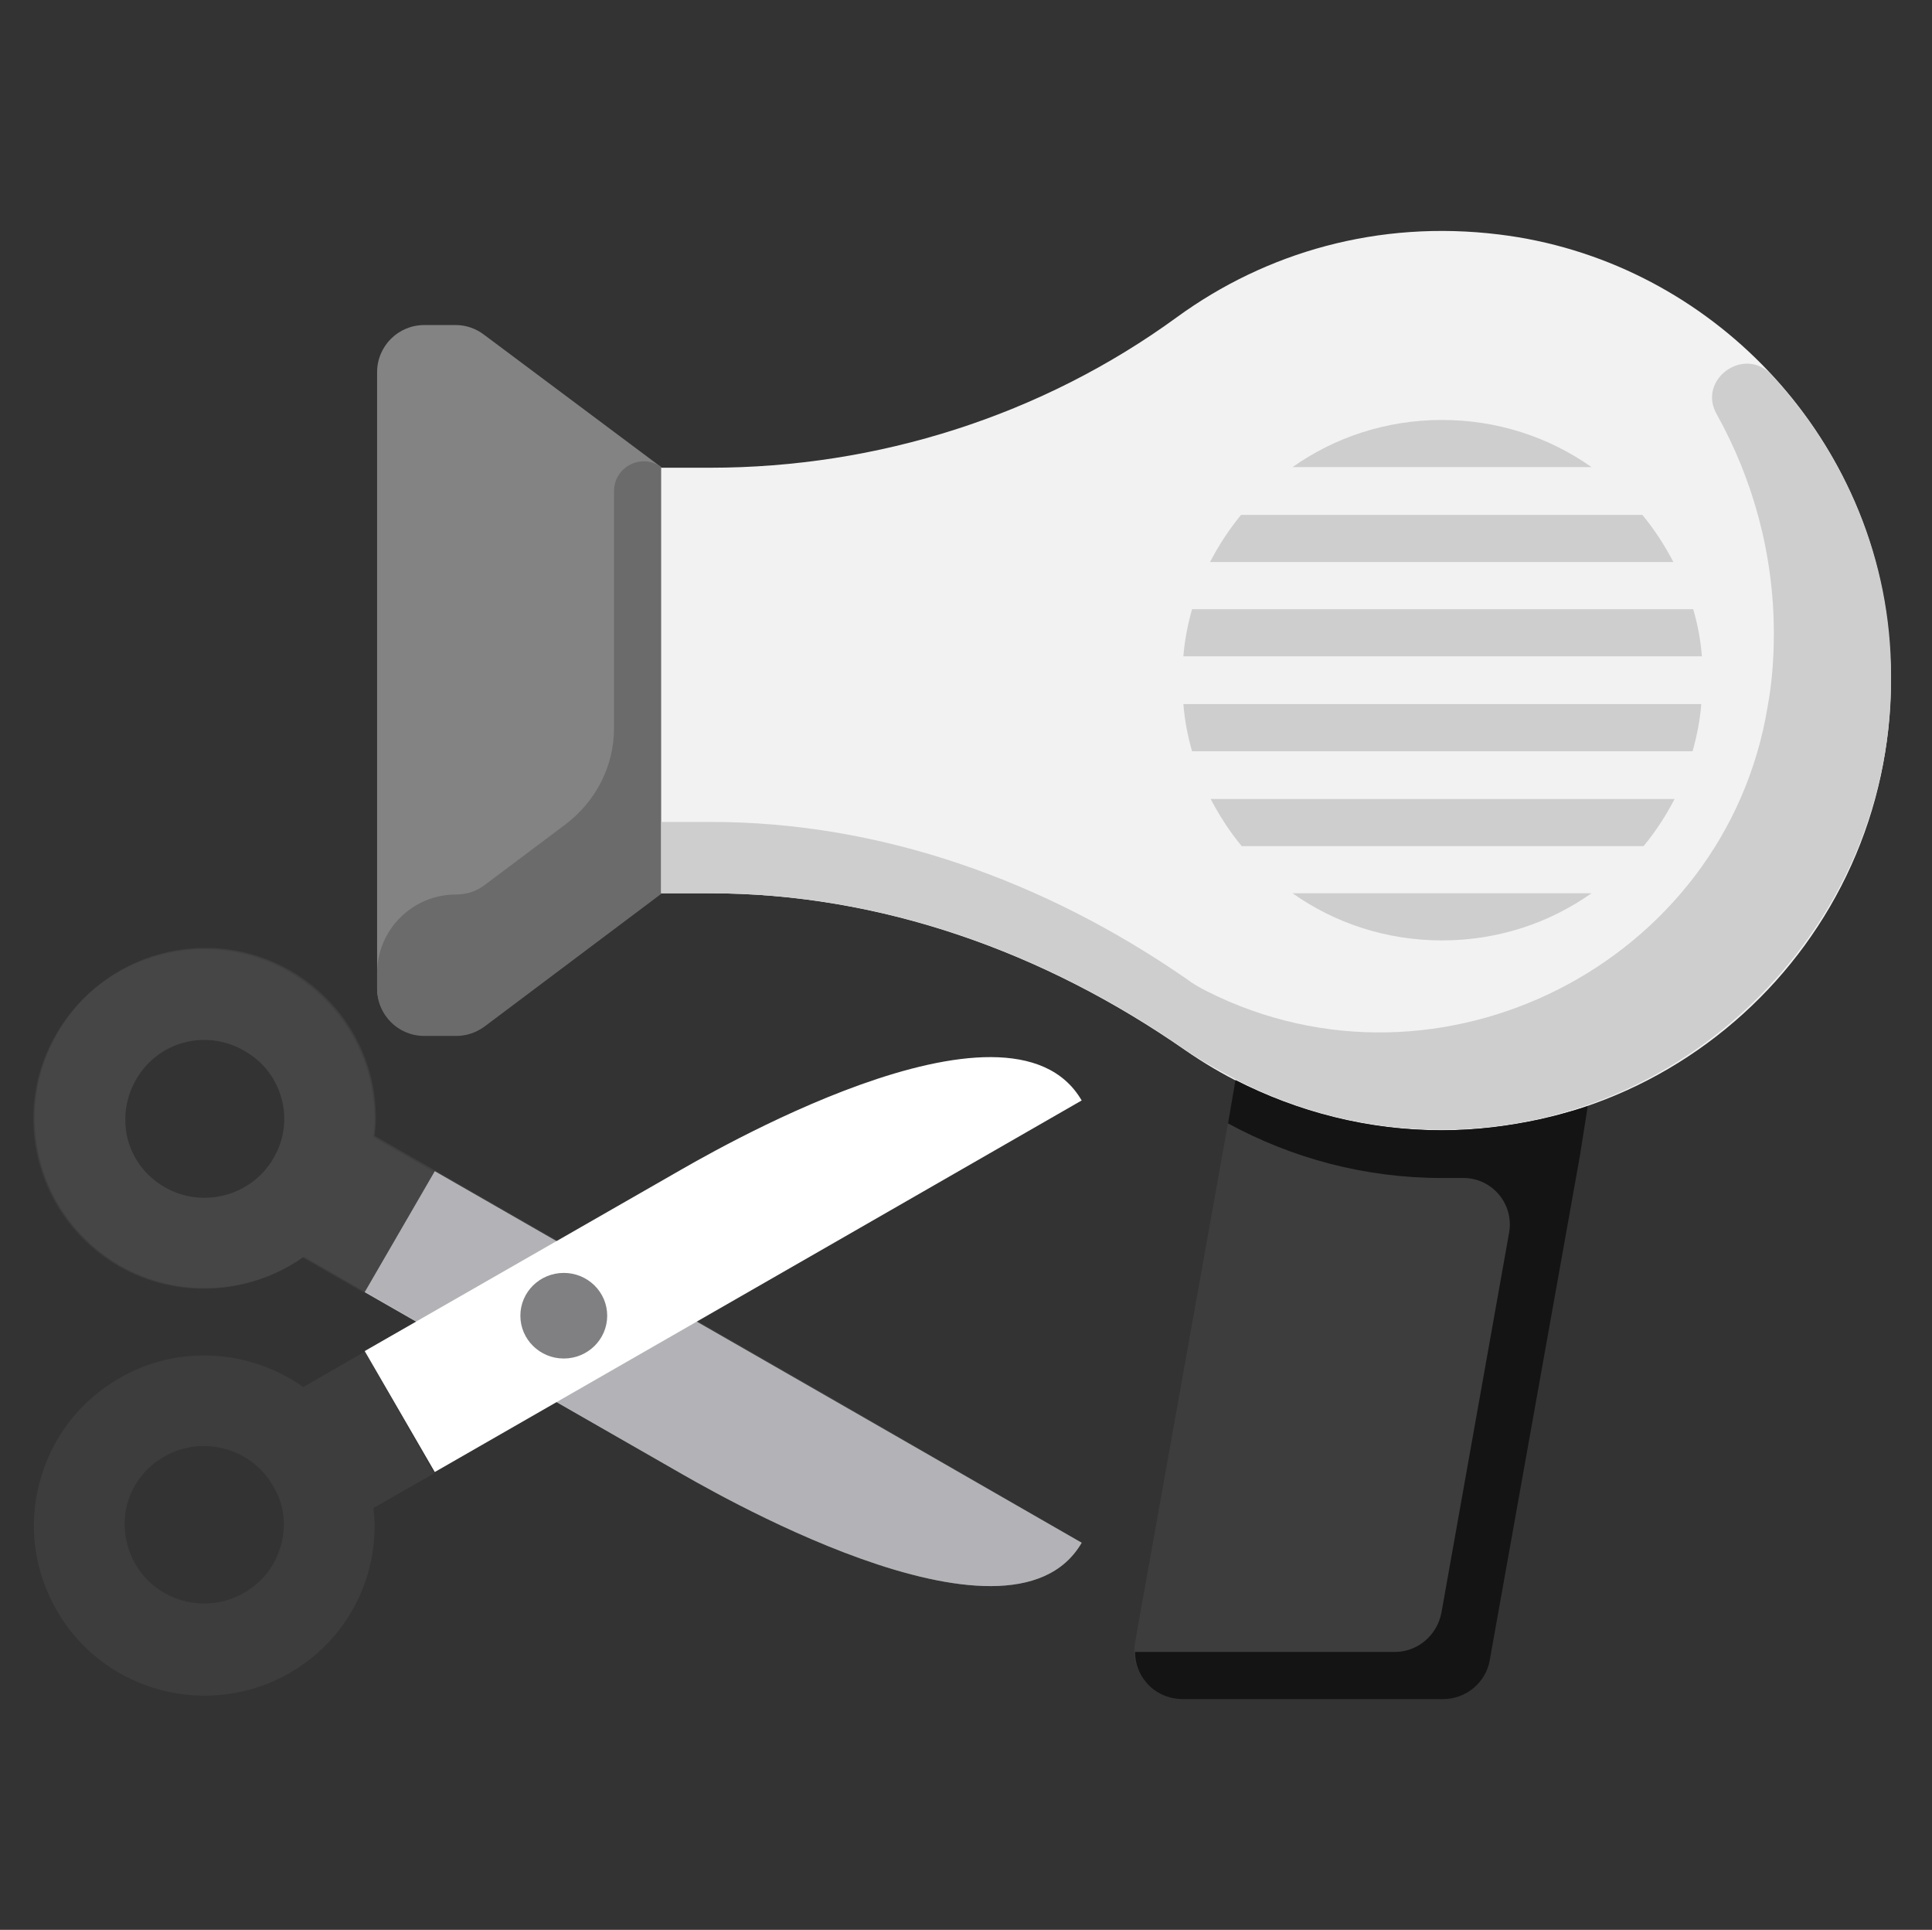
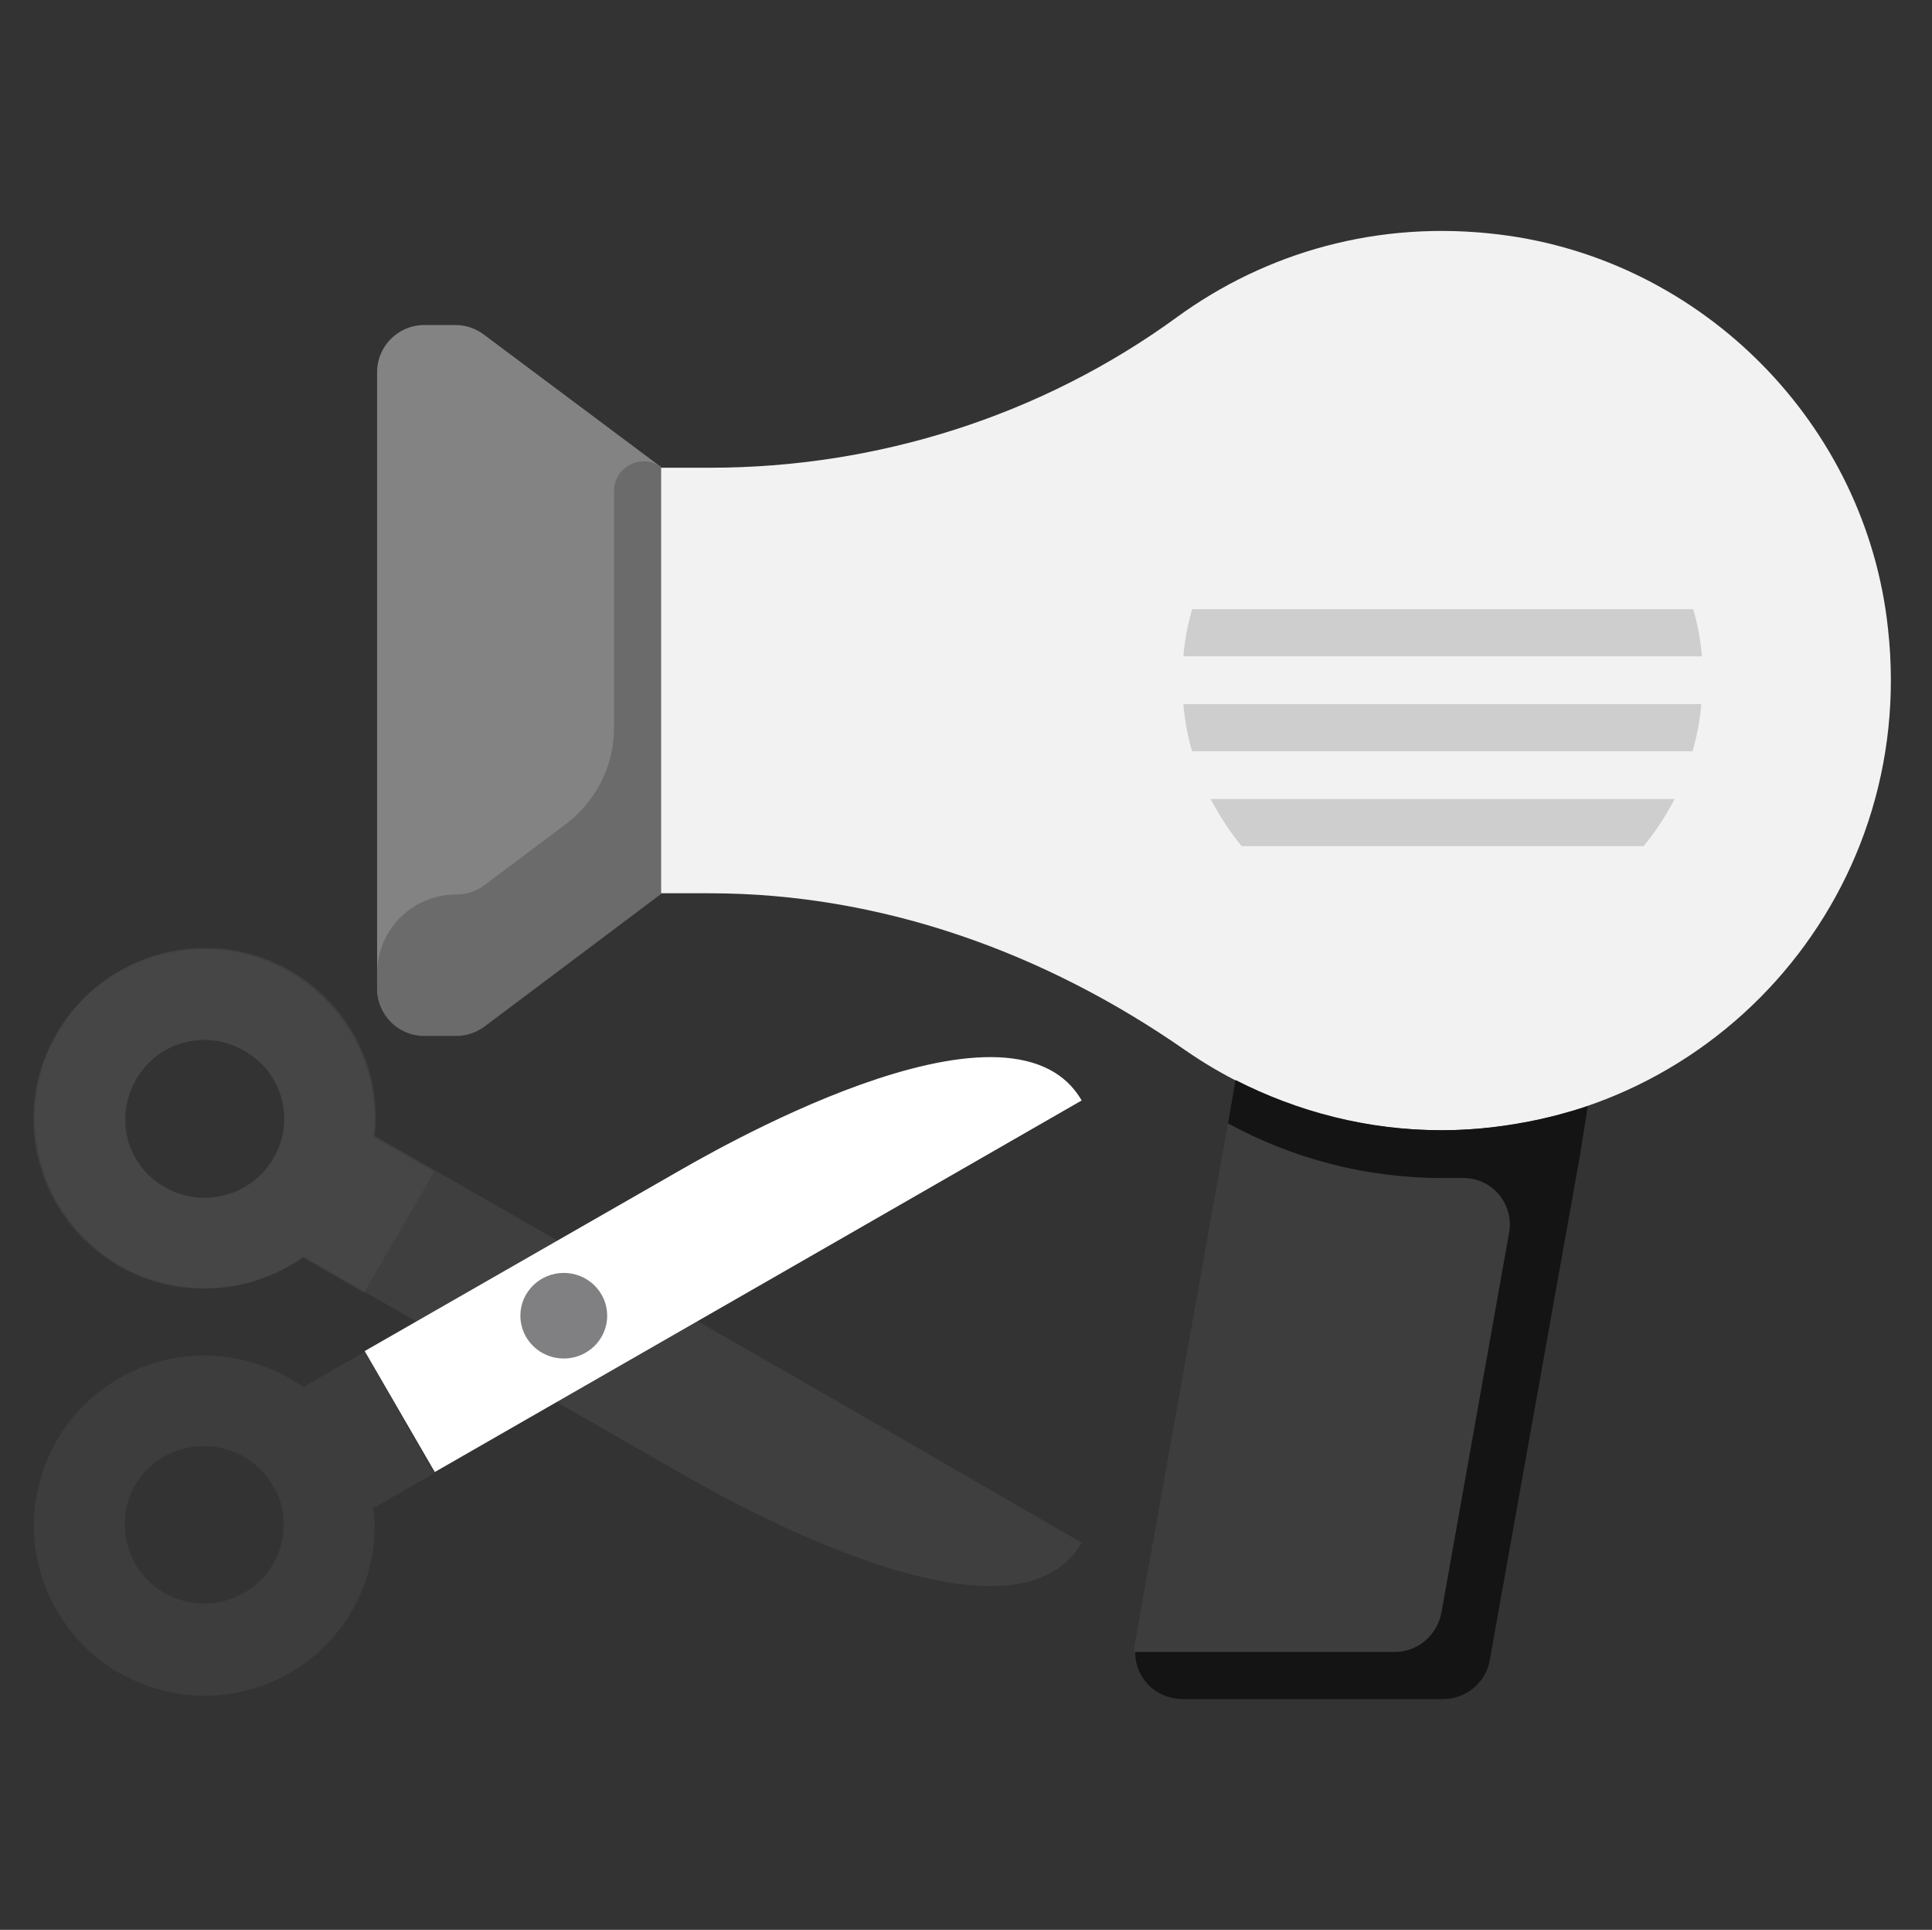
<svg xmlns="http://www.w3.org/2000/svg" id="Layer_1" x="0px" y="0px" viewBox="0 0 311.5 311.1" style="enable-background:new 0 0 311.5 311.1;" xml:space="preserve">
  <rect x="0" y="0" width="311.5" height="311.1" fill="#333333" stroke="none" />
  <style type="text/css"> .st0{fill:#3A3A3A;} .st1{fill:#5B5B5B;} .st2{opacity:0.45;fill:#070707;} .st3{fill:#141414;} .st4{opacity:0.21;fill:#070707;} .st5{fill:#B7B7B7;} .st6{fill:#919191;} .st7{fill:#FFFFFF;} .st8{fill:#FCFCFC;} .st9{fill:#0A0A0A;} .st10{fill:#838384;} .st11{fill:#282828;} .st12{fill:#6B6B6B;} .st13{fill:#212121;} .st14{fill:#E6E9EE;} .st15{fill:#ACB3BA;} .st16{fill:#C1C1C1;} .st17{fill:#F2F2F2;} .st18{fill:#2B2B2B;} .st19{fill:#EAEAEA;} .st20{fill:#C6C5CA;} .st21{fill:#515151;} .st22{opacity:0.54;} .st23{fill:#D3D3D3;} .st24{fill:#D8D8D8;} .st25{fill:#7A7A79;} .st26{fill:#E0E0E2;} .st27{fill:#5D5E5E;} .st28{fill:#333333;} .st29{fill:#9E9E9E;} .st30{fill:#7A7A7A;} .st31{fill:#3D3D3D;} .st32{fill:#CECECE;} .st33{fill:#D8D9DD;} .st34{opacity:0.3;fill:#5B5B5F;enable-background:new ;} .st35{fill:#808083;} .st36{fill:#111111;} .st37{fill:#4C4C4C;} </style>
  <g>
    <path class="st10" d="M73.5,52.4h-5.1c-4.2,0-7.6,3.4-7.6,7.6v99.2c0,4.2,3.4,7.6,7.6,7.6h5.1c1.7,0,3.2-0.5,4.6-1.5l28.5-21.4 V75.3L78.1,54C76.8,53,75.2,52.4,73.5,52.4z" />
    <path class="st17" d="M241.7,37.8c-19.5-2.4-37.6,2.9-51.9,13.3c-21.8,15.9-48.3,24.3-75.3,24.3h-8V144h7.9 c27.6,0,54,9.5,76.7,25.3c11.7,8.1,25.9,12.9,41.3,12.9c42.8,0,76.9-37.1,72-80.9C300.9,68.5,274.6,41.8,241.7,37.8z" />
    <path class="st31" d="M232.5,189.8c-12.5,0-24.3-3.2-34.5-8.8l-15,83.8c-0.4,2.2,0.2,4.5,1.7,6.2c1.4,1.7,3.6,2.7,5.9,2.7h42 c3.7,0,6.9-2.7,7.5-6.3l14.5-81.1C247.6,188.6,240.2,189.8,232.5,189.8z" />
    <path class="st3" d="M256,178.3c-1.7,0.6-3.3,1-5.1,1.5c-0.8,0.2-1.7,0.4-2.5,0.6c-5.1,1.1-10.4,1.8-15.9,1.8 c-12,0-23.3-3-33.3-8.1l-1.2,7c10.3,5.6,22,8.8,34.5,8.8c1,0,2.1,0,3.1,0c4.9-0.2,8.6,4.2,7.7,8.9l-10.9,61.2 c-0.7,3.6-3.8,6.3-7.5,6.3h-41.9c0,1.8,0.6,3.5,1.8,4.9c1.4,1.7,3.6,2.7,5.9,2.7h42c3.7,0,6.9-2.7,7.5-6.3l14.5-81.1l0,0L256,178.3 z" />
    <g>
      <path class="st32" d="M190.8,113.5c0.2,2.6,0.7,5.2,1.4,7.6h80.7c0.7-2.5,1.2-5,1.4-7.6H190.8z" />
      <path class="st32" d="M192.2,98.2c-0.7,2.5-1.2,5-1.4,7.6h83.6c-0.2-2.6-0.7-5.2-1.4-7.6H192.2z" />
      <path class="st32" d="M195.2,128.8c1.4,2.7,3.1,5.3,5,7.6h64.8c1.9-2.3,3.6-4.9,5-7.6H195.2z" />
-       <path class="st32" d="M208.4,144c6.8,4.8,15.1,7.6,24.1,7.6c9,0,17.3-2.8,24.1-7.6H208.4z" />
-       <path class="st32" d="M256.6,75.3c-6.8-4.8-15.1-7.6-24.1-7.6c-9,0-17.3,2.8-24.1,7.6H256.6z" />
-       <path class="st32" d="M200.1,83c-1.9,2.3-3.6,4.9-5,7.6h74.7c-1.4-2.7-3.1-5.3-5-7.6H200.1z" />
    </g>
    <path class="st12" d="M99,79.2v38.2c0,6.1-2.9,11.7-7.7,15.4l-13.2,9.9c-1.3,1-2.9,1.5-4.6,1.5l0,0c-7,0-12.7,5.7-12.7,12.7v2.5 c0,4.2,3.4,7.6,7.6,7.6h5.1c1.7,0,3.2-0.5,4.6-1.5l28.5-21.4v-11.4V75.3l0,0C103.5,73,99,75.2,99,79.2z" />
-     <path class="st32" d="M285.6,60.4c-4.4-4.7-12,0.8-8.8,6.4c5.8,10.4,9.2,22.5,9.2,35.3c0,4.1-0.3,8-1,11.8 c-6.8,41.4-52.9,64.8-90.4,45.9c-1.2-0.6-2.4-1.3-3.3-2c-22.7-15.7-49.1-25.3-76.7-25.3h-8V144h7.9c27.6,0,54,9.5,76.7,25.3 c2.8,2,9,5.2,9,5.2c10.8,5.4,23.1,8.2,36.1,7.5c38.3-2,69-34.7,68.6-73.1C304.9,90.2,297.5,73.2,285.6,60.4z" />
  </g>
  <g>
    <path class="st31" d="M9.1,166.6c-3.7,6.3-4.7,13.7-2.8,20.8c1.9,7.1,6.5,13,12.8,16.7c9.6,5.5,21.2,4.6,29.7-1.4l9.9,5.7 l11.3-19.5l-9.8-5.6c0.1-0.9,0.2-1.9,0.2-2.8c0-2.4-0.3-4.8-0.9-7.1c-1.9-7.1-6.5-13-12.8-16.7C33.6,149.1,16.7,153.6,9.1,166.6z M39.4,169.4c3,1.7,5.1,4.4,6,7.7c0.9,3.3,0.4,6.7-1.3,9.6c-3.5,6.1-11.4,8.2-17.5,4.7c-3-1.7-5.1-4.4-6-7.7 c-0.3-1.1-0.4-2.2-0.4-3.3c0-2.2,0.6-4.4,1.7-6.3C25.4,167.9,33.2,165.8,39.4,169.4z" />
-     <path class="st33" d="M134.9,226l-64.8-37.2l-11.3,19.5l49.9,28.6c4.4,2.5,54,31.9,65.7,11.8L134.9,226z" />
    <g>
      <path class="st34" d="M9.3,166.5c-3.7,6.3-4.7,13.7-2.8,20.8c1.9,7.1,6.5,13,12.8,16.7c9.6,5.5,21.2,4.6,29.7-1.4l9.9,5.7l0,0 l49.8,28.6c4.4,2.5,54,31.9,65.7,11.8L135,225.9l-64.8-37.2l0,0l-9.8-5.6c0.1-0.9,0.2-1.9,0.2-2.8c0-2.4-0.3-4.8-0.9-7.1 c-1.9-7.1-6.5-13-12.8-16.7C33.7,148.9,16.8,153.4,9.3,166.5z M39.4,169.4c3,1.7,5.1,4.4,6,7.7c0.9,3.3,0.4,6.7-1.3,9.6 c-3.5,6.1-11.4,8.2-17.5,4.7c-3-1.7-5.1-4.4-6-7.7c-0.3-1.1-0.4-2.2-0.4-3.3c0-2.2,0.6-4.4,1.7-6.3 C25.4,167.9,33.2,165.8,39.4,169.4z" />
      <path class="st31" d="M58.8,217.9l-9.9,5.7c-8.5-6-20.1-7-29.7-1.4c-6.4,3.7-10.9,9.6-12.8,16.7c-1.9,7.1-0.9,14.4,2.8,20.8 c7.6,13.1,24.4,17.5,37.5,10c6.4-3.7,10.9-9.6,12.8-16.7c0.6-2.4,0.9-4.7,0.9-7.1c0-0.9-0.1-1.9-0.2-2.8l9.8-5.6L58.8,217.9z M45.3,249.1c-0.9,3.3-3,6-6,7.7c-6.1,3.5-14,1.4-17.5-4.7c-1.1-2-1.7-4.1-1.7-6.3c0-1.1,0.1-2.2,0.4-3.3c0.9-3.3,3-6,6-7.7 c6.1-3.5,14-1.4,17.5,4.7C45.8,242.4,46.2,245.8,45.3,249.1z" />
      <path class="st7" d="M134.9,200.1l-64.8,37.2l-11.3-19.5l49.9-28.6c4.4-2.5,54-31.9,65.7-11.8L134.9,200.1z" />
      <ellipse class="st35" cx="90.9" cy="212.1" rx="7" ry="6.9" />
    </g>
  </g>
</svg>